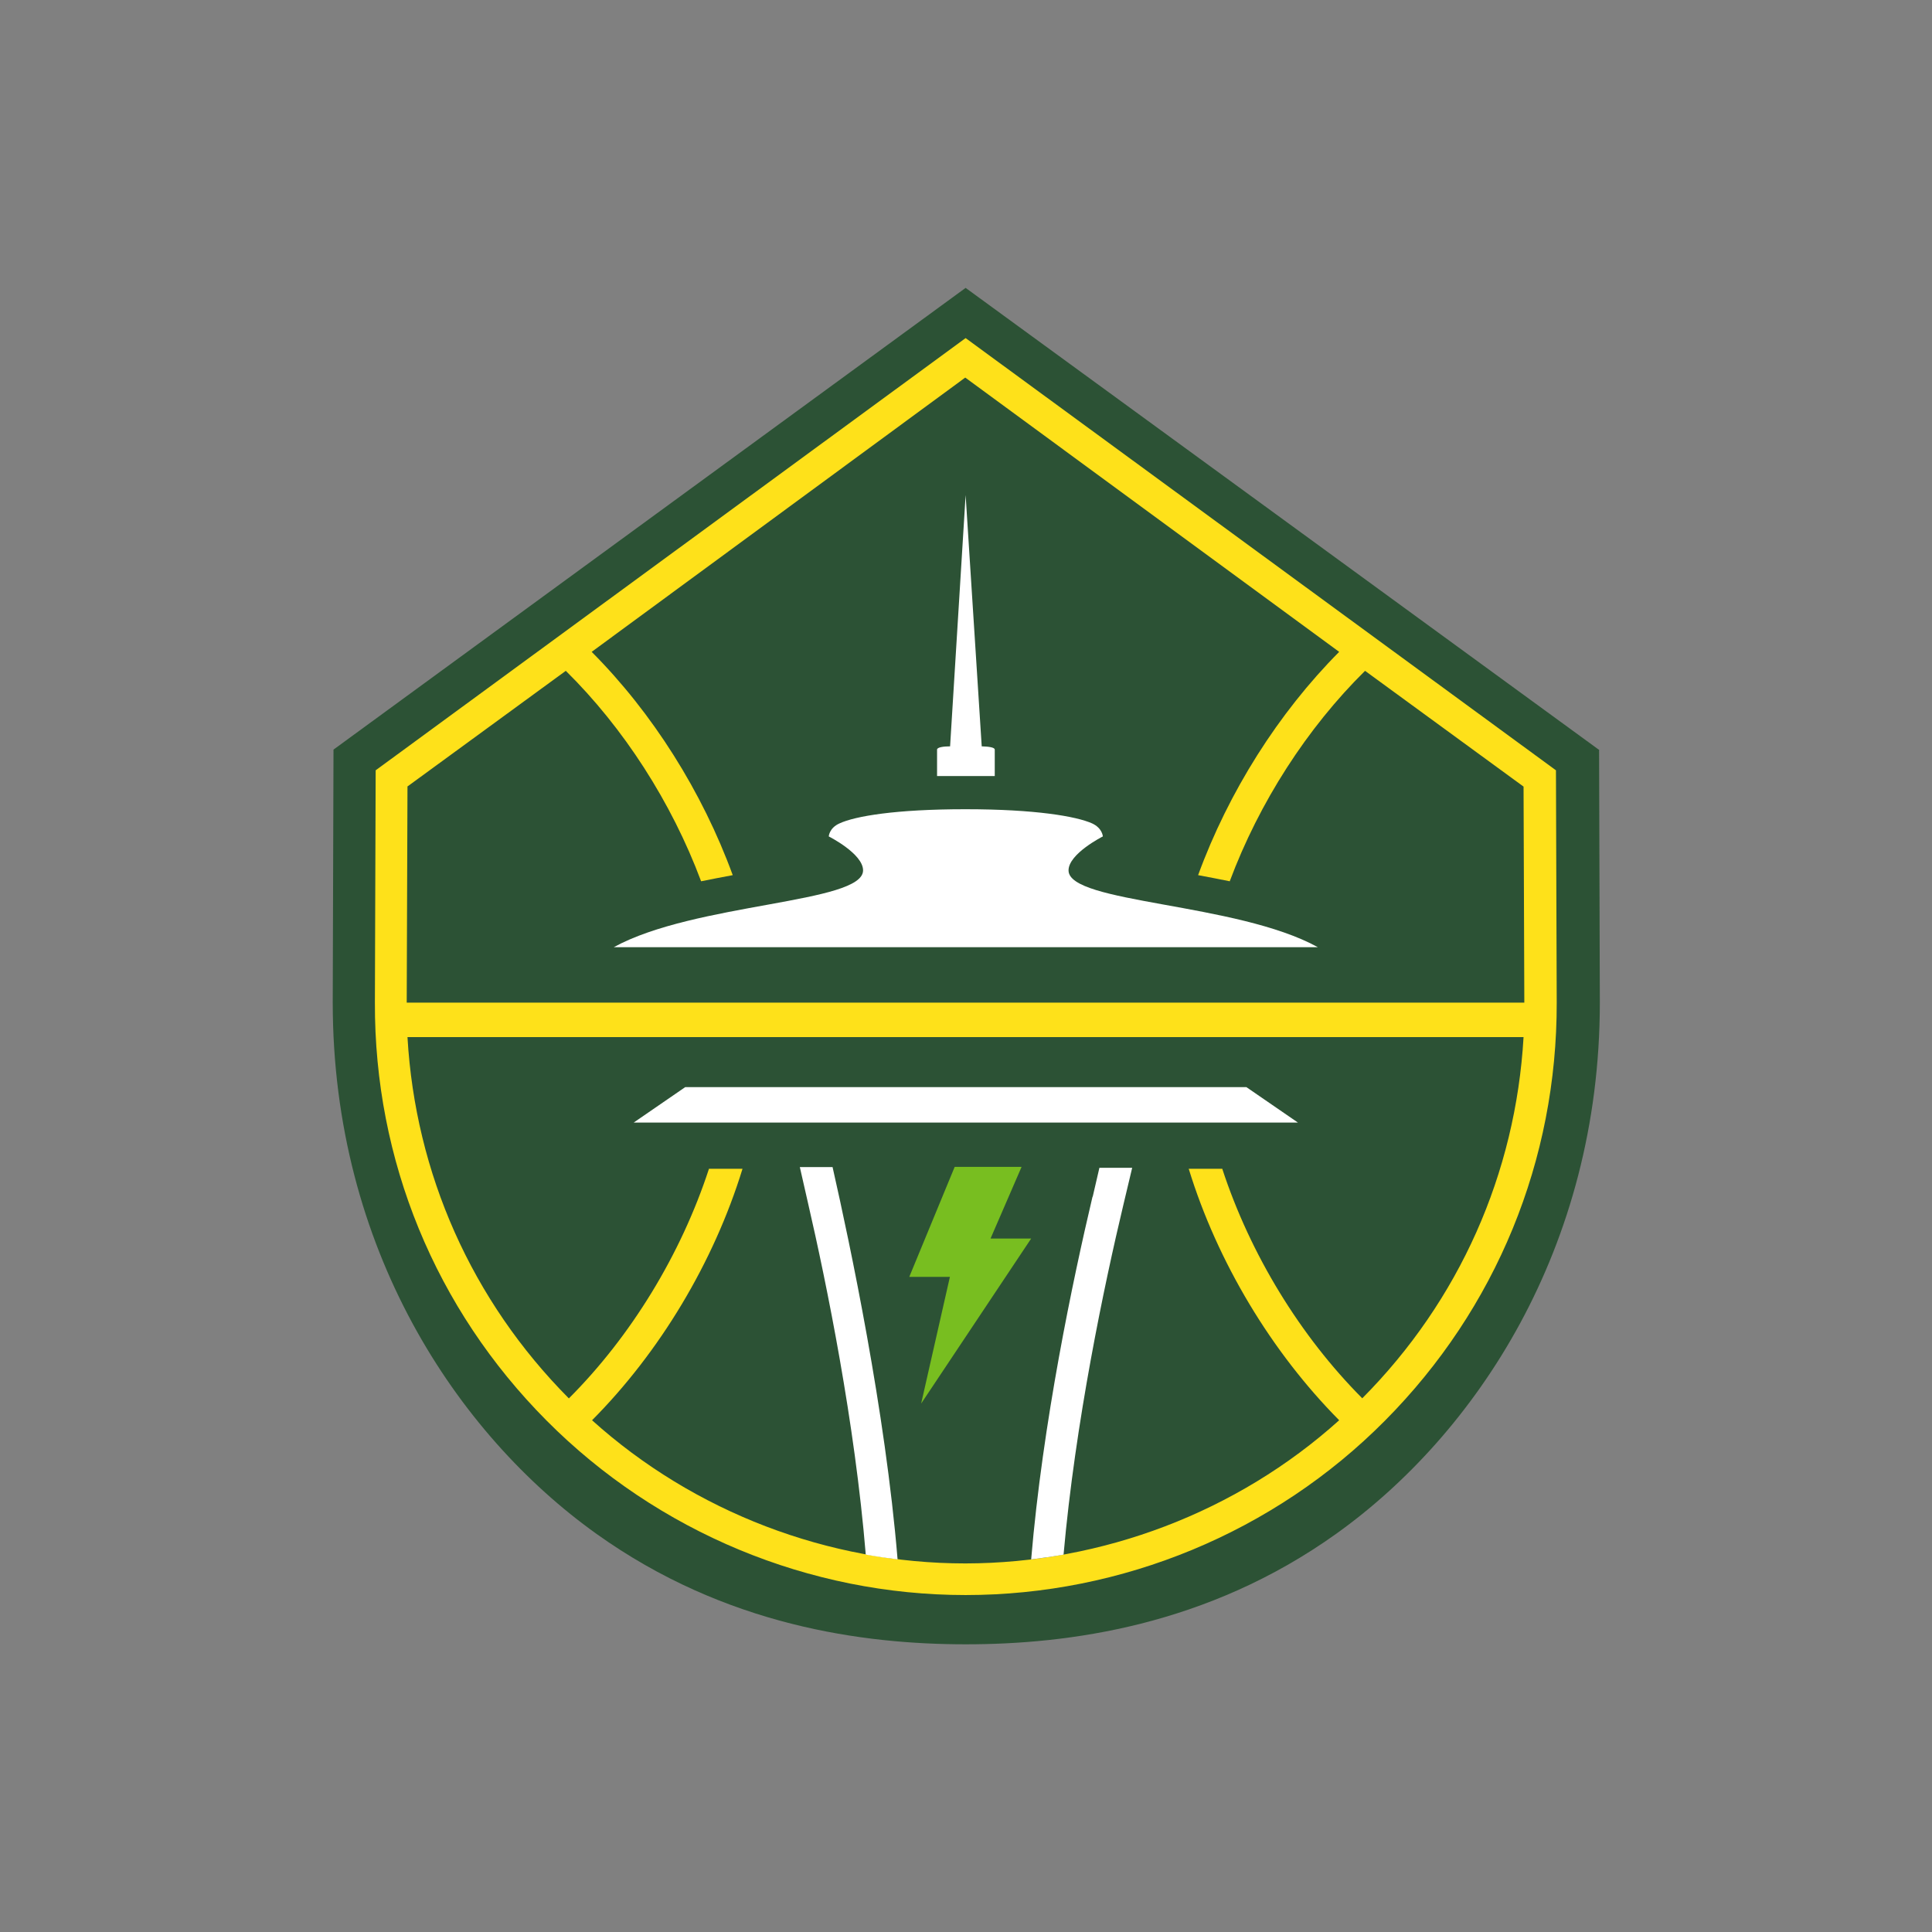
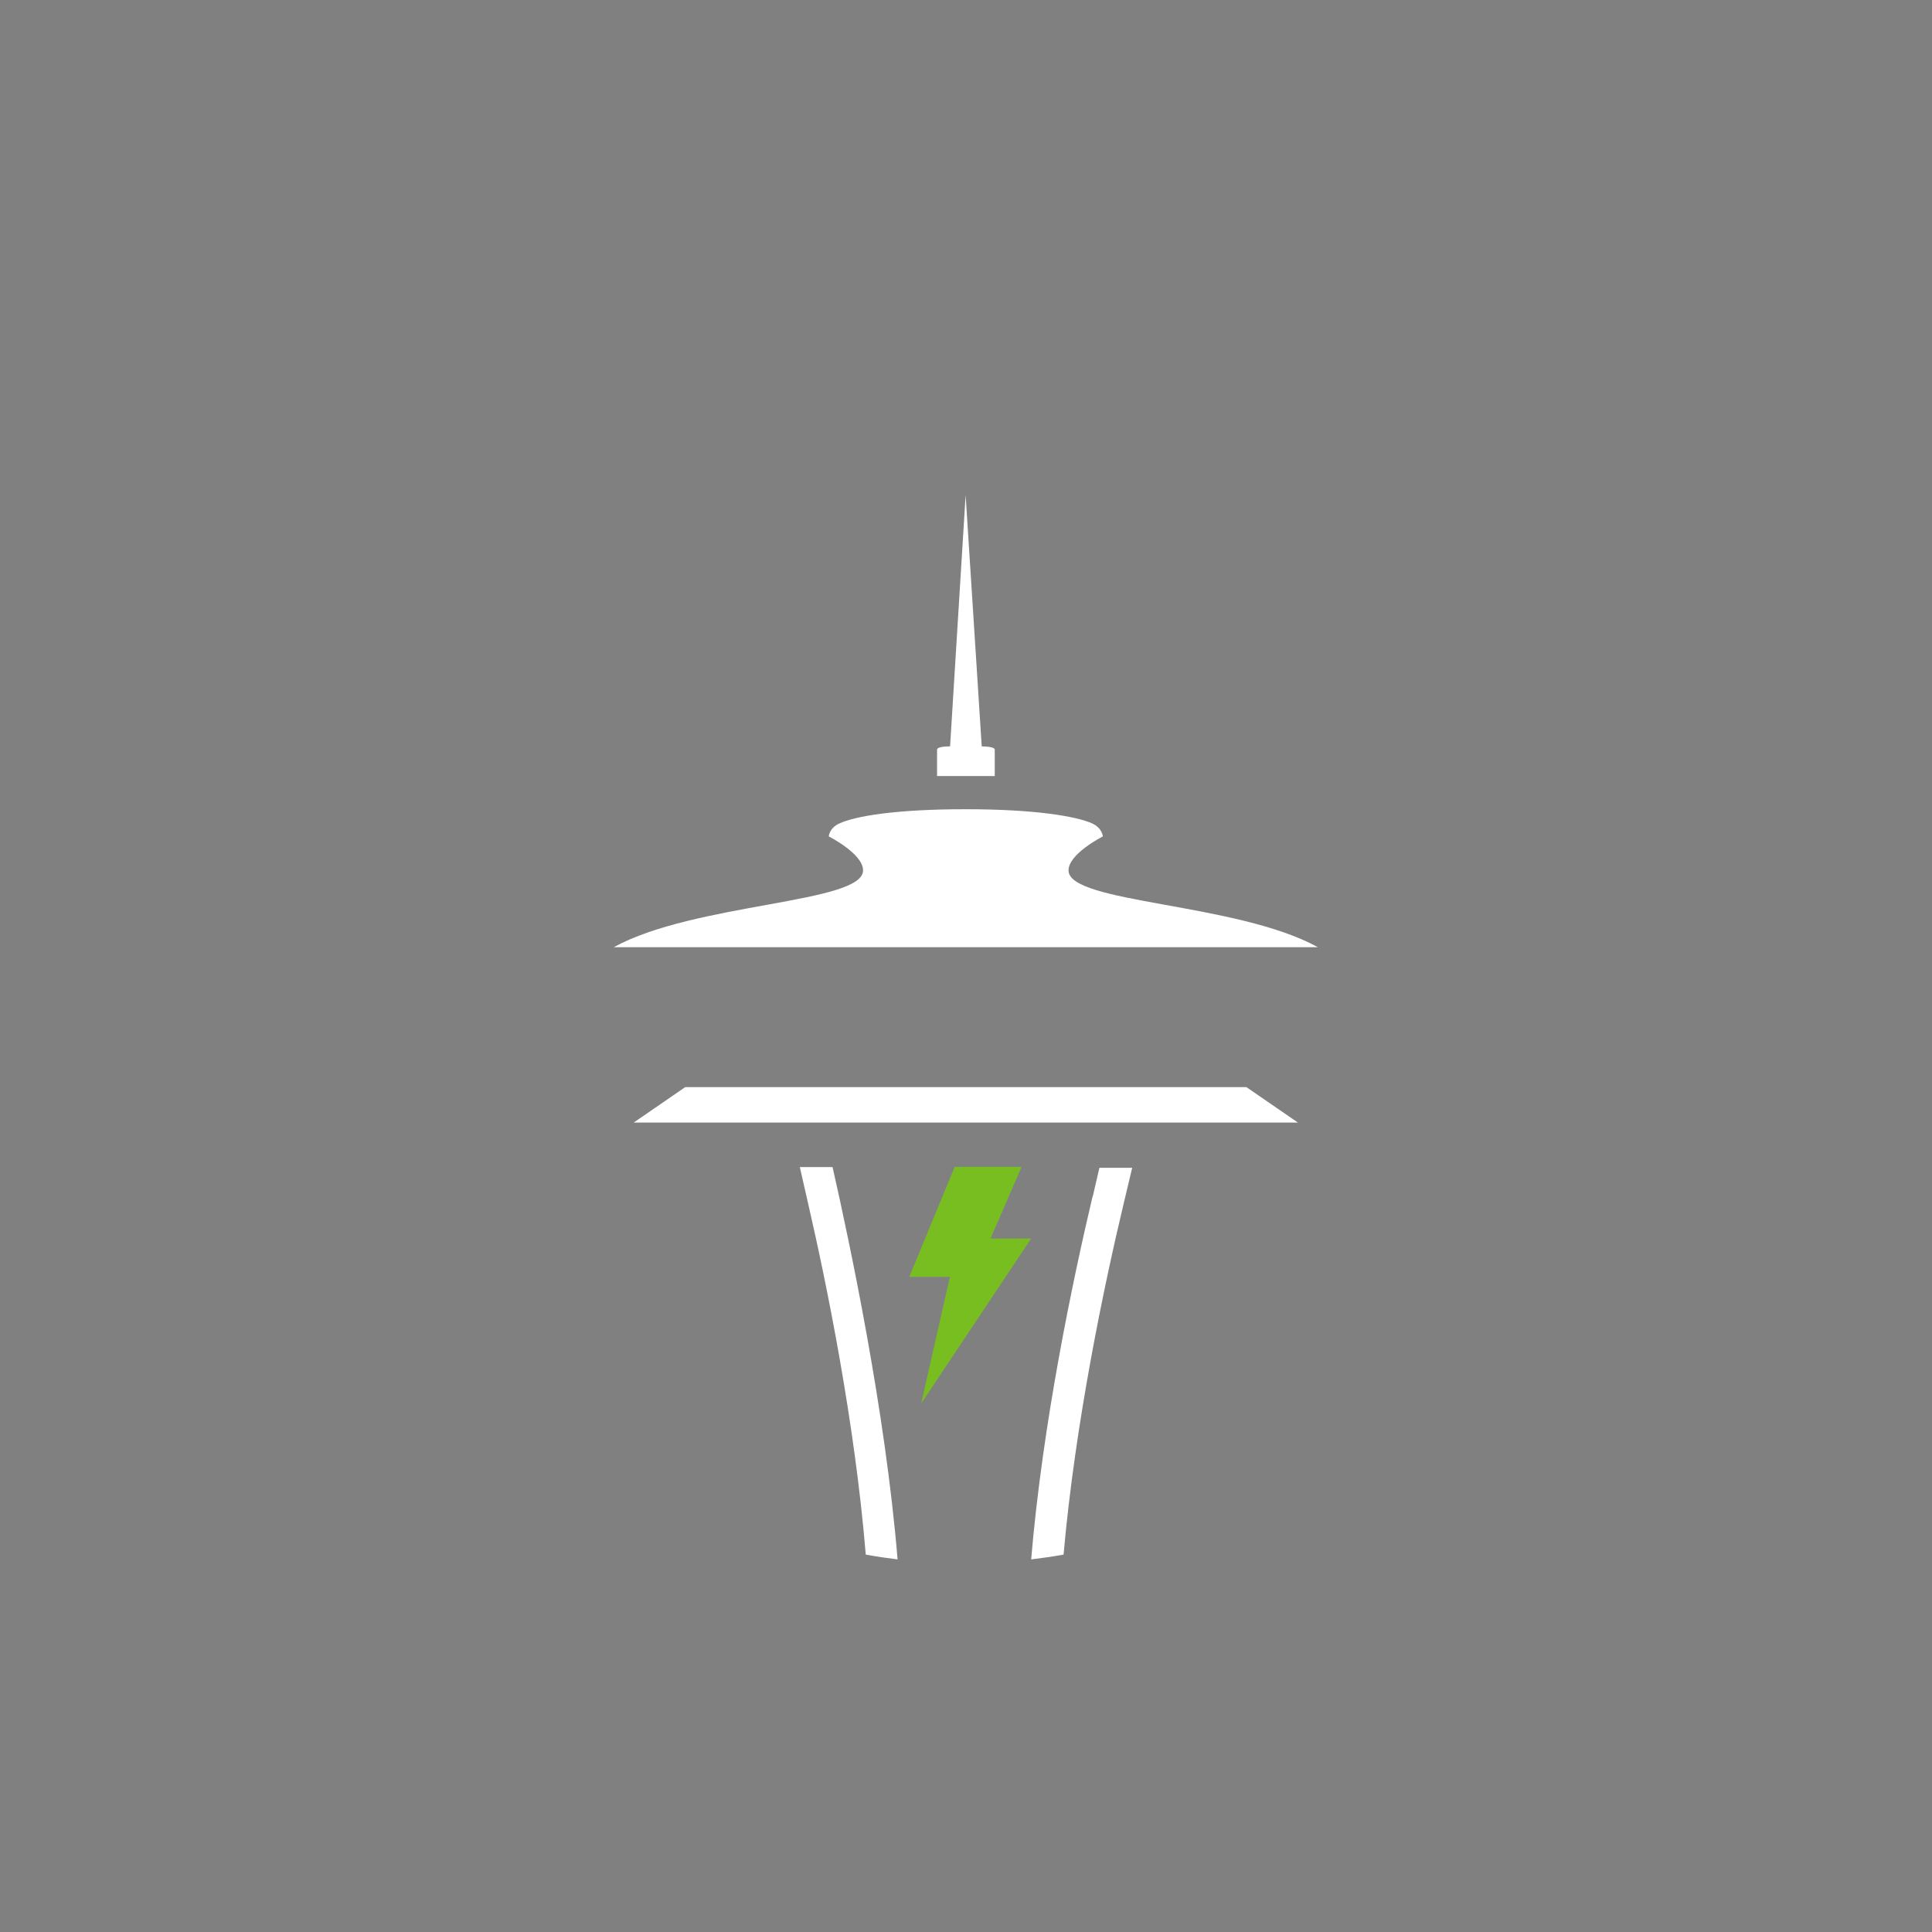
<svg xmlns="http://www.w3.org/2000/svg" viewBox="0 0 1008 1008" version="1.1" height="14in" width="14in" id="Layer_1">
  <rect x="0" y="0" width="1008" height="1008" fill="#808080" stroke="none" />
  <defs>
    <style>
      .st0 {
        fill: #78be20;
      }

      .st1 {
        fill: #fff;
      }

      .st2 {
        fill: #fee11a;
      }

      .st3 {
        fill: #2c5235;
      }
    </style>
  </defs>
-   <path d="M834.1,391.1l-330.3-240.9-329.8,240.9-.4,131.9c0,128.4,64.9,225.3,137.5,277.2,67.4,48.2,139.5,57.7,192.8,57.7s125.9-9.5,193.3-57.7c72.6-51.9,137.5-148.8,137.5-277.2l-.4-131.9Z" class="st3" />
-   <path d="M812.2,523l-.4-121.1-308-225.5-307.8,225.5-.4,121.1c-.3,82.3,31.5,159.8,89.6,218.2,58,58.3,137.1,91,218.6,91s160.9-32.6,218.8-91c58-58.4,89.8-135.9,89.6-218.2ZM212.5,410.4l82.7-60.4c30.2,29.8,55.2,68.6,70.6,109.8,5.5-1.1,11-2.2,16.5-3.2-15.9-43.5-41.9-84.7-73.6-116.5l194.9-143.1,195.1,143.1c-31.7,31.9-57.7,73-73.6,116.5,5.5,1,11,2.1,16.5,3.2,15.4-41.2,40.4-80,70.6-109.8l82.7,60.4.4,112.7H212.2l.4-112.7ZM710.8,729.6c-32.4-32.5-58.5-75.2-73.1-119.8h-17.5c15,48.8,43.3,95.7,78.5,131.2-53.3,48-123.7,74.6-195,74.7-71.3,0-141.5-26.7-194.8-74.7,35.3-35.5,63.5-82.4,78.5-131.2h-17.5c-14.6,44.7-40.7,87.4-73.1,119.8,0,0,0,0,0,0-50.7-51-80.1-117.4-84.2-188.5h582.3c-4.1,71.1-33.5,137.5-84.2,188.5,0,0,0,0,0,0Z" class="st2" />
  <polygon points="498.1 608.8 533 608.8 516.8 646.2 538 646.2 480.6 732.3 495.6 666.2 474.4 666.2 498.1 608.8" class="st0" />
  <path d="M519,391.1c0-1.2-3.3-1.6-6.8-1.7l-8.4-131.1-8.1,131.1c-3.5,0-6.8.5-6.8,1.7v13.8s30.1,0,30.1,0v-13.8ZM687.6,494.2c-42.4-23.4-130.2-22.8-130.1-40.1,0-8.7,17.9-17.7,17.9-17.7,0,0-.2-4.3-5.6-6.8-8.3-3.7-29.7-7.4-66.1-7.4s-57.5,3.6-65.7,7.4c-5.4,2.4-5.6,6.8-5.6,6.8,0,0,17.9,9,17.9,17.7,0,17.3-87.7,16.8-130.1,40.1h366.8,0s.5,0,.5,0ZM357.5,567.2l-26.9,18.5h346.6l-26.9-18.5h-292.8ZM434.4,608.9h-17.1c0,0,4.3,18.9,4.3,18.9,9.7,42,24.4,114.2,30.1,183.3,5.5,1,11,1.8,16.6,2.5-6.4-77.7-24.9-164.8-33.7-203.7l-.2-.9ZM570,624.4c-10.2,43.2-26,117.9-32,189.2,5.7-.7,11.3-1.5,16.9-2.5,6.1-69,21.3-141,31.3-182.9l4.5-18.9h-17.1c0,0-3.5,15.1-3.5,15.1Z" class="st1" />
</svg>